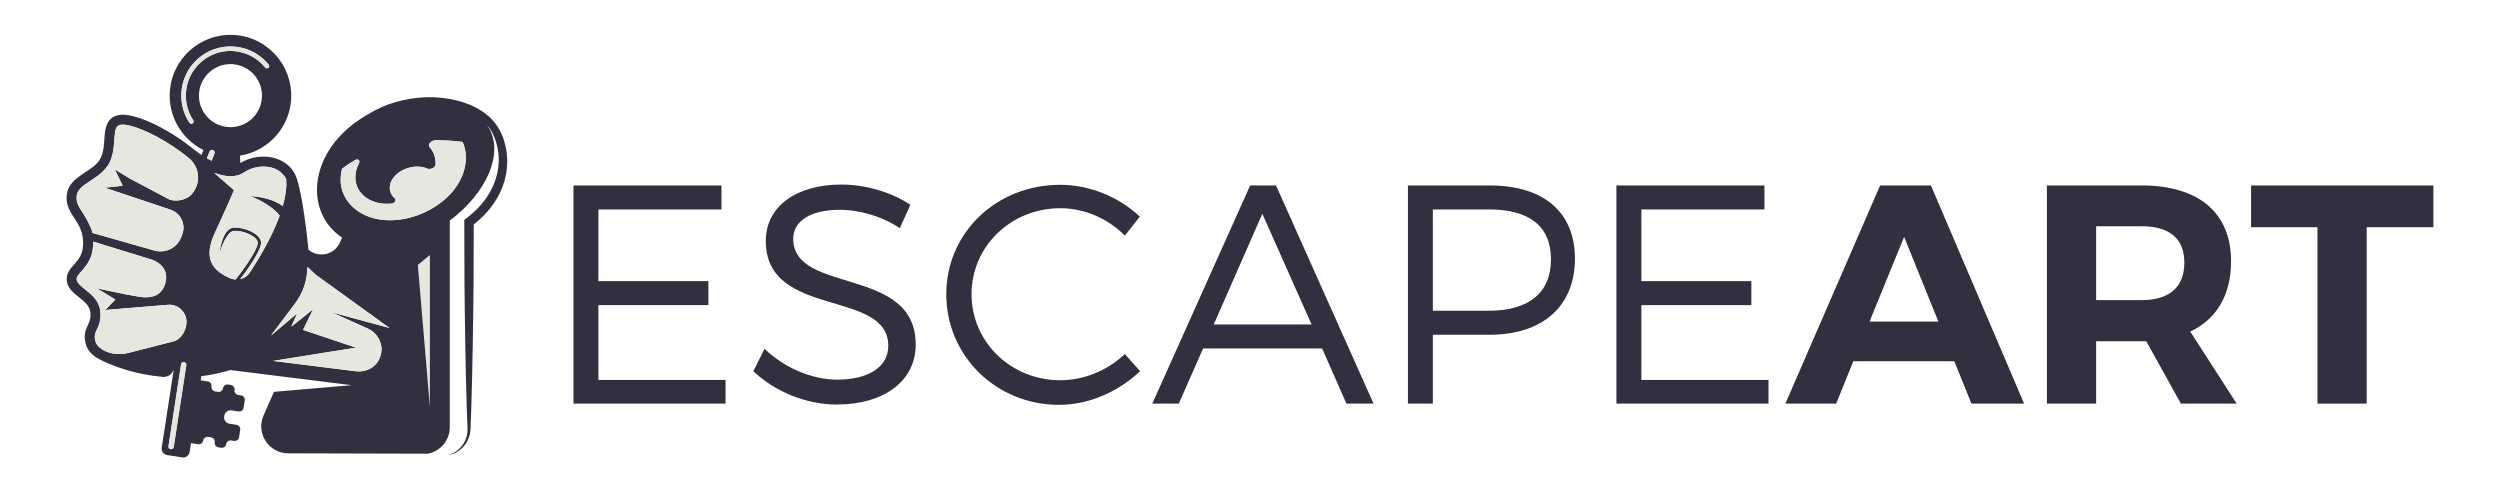
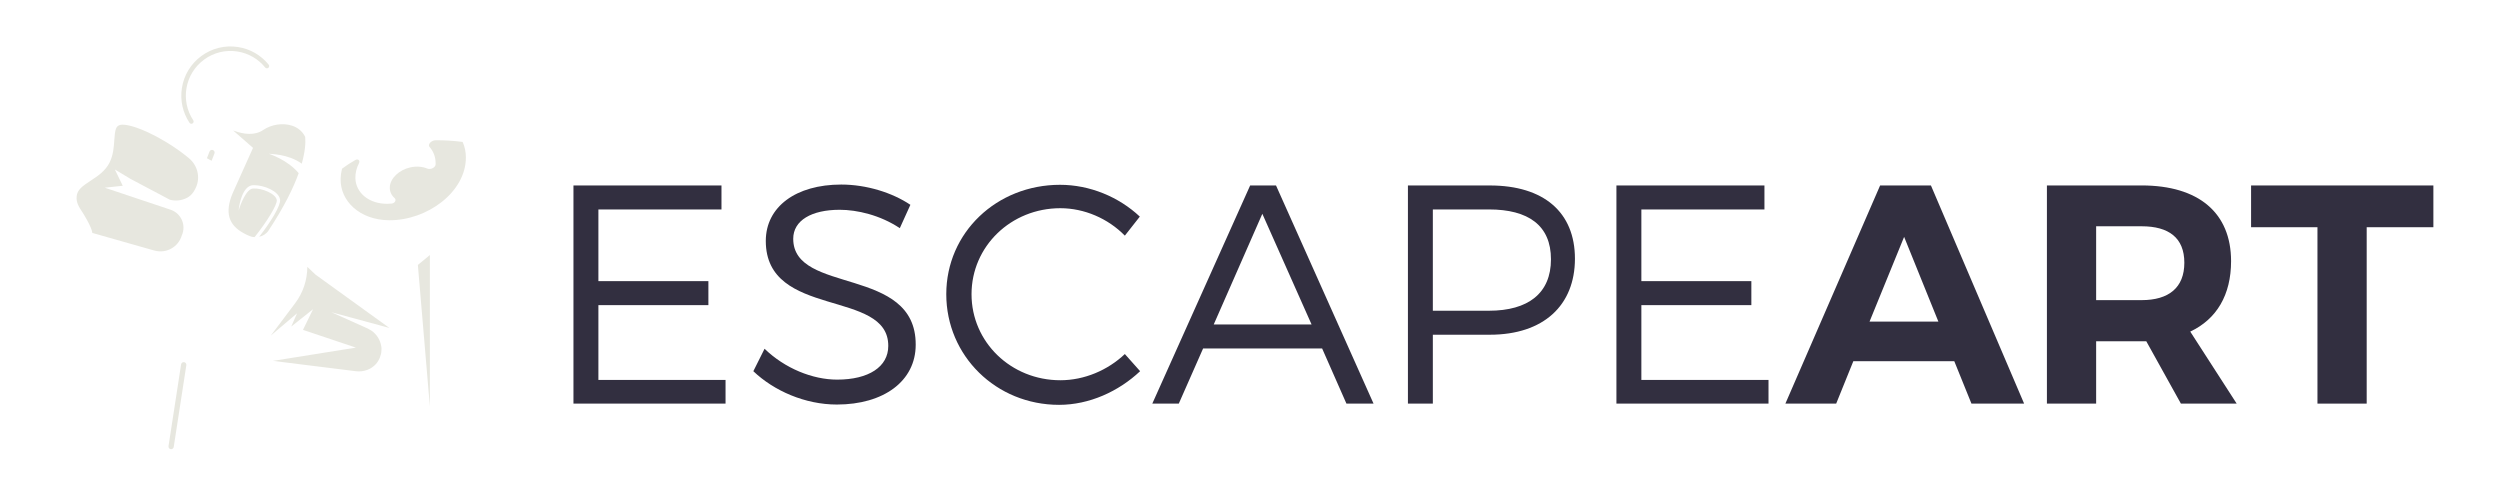
<svg xmlns="http://www.w3.org/2000/svg" id="Layer_2" data-name="Layer 2" viewBox="0 0 1033.47 203.54">
  <defs>
    <style>
      .cls-1 {
        fill: #322f40;
      }

      .cls-1, .cls-2, .cls-3 {
        stroke-width: 0px;
      }

      .cls-2 {
        fill: none;
      }

      .cls-3 {
        fill: #e7e7df;
      }
    </style>
  </defs>
  <g>
    <path class="cls-1" d="M247.37,86.59v29.63h45.47v9.92h-45.47v30.91h52.56v9.79h-62.87v-90.18h61.19v9.92h-50.89Z" />
    <path class="cls-1" d="M376.35,84.66l-4.38,9.66c-8.12-5.41-17.65-7.6-24.86-7.6-11.59,0-19.2,4.38-19.2,11.98,0,23.19,50.76,11.08,50.63,43.8,0,15.08-13.27,24.73-32.59,24.73-13.14,0-26.02-5.67-34.53-13.78l4.64-9.28c8.37,8.11,19.84,12.76,30.01,12.76,13.01,0,21.13-5.28,21.13-13.91.13-23.71-50.63-11.08-50.63-43.41,0-14.17,12.5-23.32,31.18-23.32,10.43,0,21.13,3.35,28.6,8.38Z" />
    <path class="cls-1" d="M471.18,89.55l-6.18,7.86c-6.96-7.09-16.75-11.34-26.67-11.34-20.35,0-36.71,15.72-36.71,35.56s16.36,35.56,36.71,35.56c9.92,0,19.58-4.12,26.67-10.83l6.31,7.09c-8.89,8.37-21,13.91-33.5,13.91-26.02,0-46.63-20.23-46.63-45.74s20.87-45.22,47.02-45.22c12.36,0,24.34,5.03,32.98,13.14Z" />
    <path class="cls-1" d="M497.35,144.05l-10.05,22.8h-10.95l40.45-90.18h10.69l40.32,90.18h-11.21l-10.05-22.8h-49.21ZM521.83,88.39l-20.09,45.74h40.45l-20.35-45.74Z" />
    <path class="cls-1" d="M615.89,76.67c22.29,0,35.17,11.08,35.17,30.27s-12.88,31.43-35.17,31.43h-23.57v28.47h-10.3v-90.18h33.88ZM592.32,128.45h23.19c16.23,0,25.64-7.21,25.64-21.26s-9.4-20.61-25.64-20.61h-23.19v41.87Z" />
    <path class="cls-1" d="M678.52,86.59v29.63h45.47v9.92h-45.47v30.91h52.56v9.79h-62.87v-90.18h61.19v9.92h-50.89Z" />
    <path class="cls-1" d="M766.14,149.32l-7.08,17.52h-21l39.16-90.18h21l38.52,90.18h-21.77l-7.09-17.52h-41.74ZM787.14,97.92l-14.3,35.04h28.47l-14.17-35.04Z" />
    <path class="cls-1" d="M887.26,141.08h-20.74v25.76h-20.35v-90.18h39.16c23.58,0,36.97,11.34,36.97,31.3,0,13.91-5.93,23.97-16.88,29.12l19.19,29.76h-23.06l-14.3-25.76ZM885.33,124.07c11.21,0,17.65-5.15,17.65-15.46s-6.44-15.07-17.65-15.07h-18.81v30.53h18.81Z" />
    <path class="cls-1" d="M978.36,93.93v72.92h-20.35v-72.92h-27.44v-17.26h75.36v17.26h-27.57Z" />
  </g>
  <g>
    <path class="cls-2" d="M93.3,52.41c7.11,1.09,13.76-3.78,14.86-10.89,1.09-7.11-3.78-13.76-10.89-14.86-7.11-1.09-13.76,3.78-14.86,10.89-1.09,7.11,3.78,13.76,10.89,14.86Z" />
    <polygon class="cls-3" points="172.74 109.52 177.71 168.11 177.71 105.43 172.74 109.52" />
-     <path class="cls-1" d="M208.42,58.22c-.7-2.14-1.62-4.18-2.87-6.09-1.25-1.92-2.88-3.61-4.64-4.97-3.55-2.75-7.67-4.5-11.87-5.57-4.21-1.05-8.54-1.56-12.83-1.39-8.57.28-17.08,2.64-24.23,7.16-19.98,11.34-24.96,30.6-17.91,43.02,1.8,3.17,4.31,5.82,7.35,7.82l-.9,2.03c-2.25,5.09-8.75,6.59-13,3h0c-.46-4.63-2.4-22.71-4.98-29.84-1.36-3.75-4.35-6.54-8.41-7.86-4.79-1.55-10.36-.83-14.76,1.85l-.19-3.04c10.51-1.65,19.22-9.91,20.92-20.99,2.11-13.71-7.29-26.54-21.01-28.65-13.71-2.11-26.54,7.29-28.65,21.01-1.71,11.08,4.11,21.58,13.64,26.31l-.78,2.03c-1.08-.7-2-1.37-2.67-1.9h0c-11.51-9.47-25.81-16.01-31.87-14.52-5.03,1.21-5.35,5.87-5.63,10-.18,2.66-.37,5.41-1.56,7.77-1.27,2.5-3.73,4.12-6.34,5.83-3.39,2.22-7.22,4.73-7.66,9.55-.36,4.06,1.42,6.76,3.14,9.37.36.54.71,1.1,1.06,1.66l.19.3c1.23,2.07,2.27,4.44,2.4,7.91.18,4.88-1.85,7.18-3.82,9.41-1.59,1.81-3.4,3.86-2.9,6.89.49,2.98,2.81,4.83,5.06,6.61,2.24,1.78,4.36,3.47,4.64,6.15.27,2.56-.33,3.85-1.03,5.33-.87,1.86-1.87,3.97-.86,7.78.61,2.28,2.17,4.22,4.66,5.77.31.2.66.34.99.51h-.08s10.54,5.97,26.46,7.34c1.51.08,2.96-.65,3.76-1.95l.56-.91-.48,3.09h0l-4.47,29.05c-.22,1.44.77,2.79,2.21,3.02l6.3.97c1.44.22,2.79-.77,3.02-2.21l.57-3.69,2.98.46c.99.15,1.91-.53,2.06-1.51.15-.99,1.07-1.66,2.06-1.51l1.19.18c.99.15,1.66,1.08,1.51,2.06-.15.99.52,1.91,1.51,2.06l1.19.18c.99.15,1.91-.52,2.06-1.51.15-.99,1.08-1.66,2.06-1.51l1.19.18c.99.15,1.91-.53,2.06-1.51l.47-3.07c.15-.99-.53-1.91-1.51-2.06l-2.9-.45c-1.44-.22-2.43-1.57-2.21-3.02l.05-.3c.22-1.44,1.57-2.43,3.02-2.21l2.9.45c.99.15,1.91-.52,2.06-1.51l.47-3.07c.15-.99-.52-1.91-1.51-2.06l-1.19-.18c-.99-.15-1.66-1.08-1.51-2.06s-.53-1.91-1.51-2.06l-1.19-.18c-.99-.15-1.91.52-2.06,1.51-.15.99-1.08,1.66-2.06,1.51l-1.19-.18c-.99-.15-1.66-1.08-1.51-2.06.15-.99-.53-1.91-1.51-2.06l-2.98-.46.26-1.71c3.85-.49,7.86-1.3,11.99-2.54l20.88,2.6h0s29.31,3.65,29.31,3.65l-32.14,2.75-4.3,9.75c-3.25,7.37,2.13,15.65,10.18,15.67l57.77.16c5.41-1.05,9.25-5.9,9.03-11.41v-84.94c15.17-11.45,22.35-27.47,16.2-38.29-.31-.55-.69-1.06-1.07-1.58.68.76,1.31,1.56,1.84,2.44,1.01,1.66,1.76,3.53,2.3,5.42,1.11,3.79,1.25,7.84.51,11.71-.78,3.87-2.37,7.57-4.63,10.84-2.26,3.28-5.15,6.14-8.37,8.56l-.78.59v.98s.08,25.2.08,25.2c.11,8.4.15,16.8.33,25.2.13,8.4.34,16.8.57,25.2l.23,6.3.11,3.17c.07.99-.01,1.99-.21,2.97-.43,1.95-1.41,3.81-2.85,5.26-1.41,1.49-3.28,2.55-5.32,3.06,2.07-.31,4.11-1.2,5.73-2.62,1.63-1.41,2.84-3.33,3.46-5.44.3-1.06.47-2.16.47-3.27l.11-3.13.23-6.3c.23-8.4.44-16.8.57-25.2.18-8.4.21-16.8.33-25.2l.07-24.27c3.18-2.54,6.08-5.48,8.39-8.9,2.52-3.68,4.29-7.91,5.05-12.35.75-4.43.47-9.04-.89-13.33ZM76.23,156.07l-4.42,28.69c-.09.6-.65,1.01-1.25.92-.6-.09-1.01-.65-.92-1.25l4.36-28.32.84-5.48c.09-.6.65-1.01,1.25-.92.6.09,1.01.65.92,1.25l-.79,5.11ZM71.73,141.11l-18.42,4.72c-.99.25-1.99.41-2.97.48-1.47.1-2.91,0-4.27-.31-1.36-.31-2.63-.82-3.76-1.52-1.57-.98-2.52-2.09-2.85-3.32-.63-2.37-.14-3.41.6-4.98.8-1.7,1.79-3.81,1.4-7.52-.46-4.41-3.63-6.93-6.18-8.95-1.78-1.42-3.33-2.65-3.56-4.07-.17-1,.4-1.75,1.93-3.49,2.15-2.43,5.08-5.77,4.84-12.29l24.79,7.64c4.34,1.89,6.36,5.27,4.99,9.8-1.19,3.92-4.38,6.7-11.77,5.18l-4.38-.77-6.03-1.26-6.03-1.26,7.64,4.65-7.64-4.65h0l7.64,4.65-4.21,4.3h0l26.19-2.16c3.85-.24,7.2,2.86,7.41,6.73.19,3.39-2.07,7.54-5.36,8.38ZM80.99,77.5c-1.21,2.66-2.68,4.16-5.47,4.99-1.17.35-2.37.46-3.56.37-.59-.05-1.18-.15-1.76-.3l-16.27-8.62-6.45-3.88h0s3.26,6.73,3.26,6.73l-7.44.8,18.48,6.18h0l8.74,2.93c4.39,1.47,6.54,6.41,4.63,10.62-1.4,4.83-6.44,7.63-11.29,6.25l-25.7-7.3c-.26-2.5-3.81-8.11-4-8.4-1.57-2.39-2.71-4.11-2.48-6.73.24-2.7,2.37-4.22,5.81-6.48,2.81-1.84,5.99-3.93,7.76-7.42,1.57-3.1,1.79-6.42,1.99-9.35.3-4.47.67-5.84,2.48-6.28.46-.11,1.07-.12,1.8-.05,1.28.12,2.93.52,4.85,1.17,1.48.5,3.16,1.21,4.91,2.01,2.22,1.02,4.61,2.29,7.09,3.79,1.9,1.15,3.84,2.39,5.79,3.8,1.3.94,2.6,1.95,3.89,3.01,3.63,2.99,4.84,7.98,2.93,12.14ZM79.88,49.73c.27.41.17.97-.23,1.26-.43.32-1.04.2-1.33-.24-2.8-4.22-3.91-9.26-3.14-14.31.83-5.37,3.69-10.09,8.07-13.3,4.38-3.21,9.75-4.52,15.11-3.7,5.04.78,9.52,3.35,12.7,7.29.34.42.26,1.03-.17,1.34-.4.29-.96.22-1.27-.16-2.89-3.58-6.96-5.93-11.54-6.63-4.87-.75-9.75.44-13.73,3.36-7.97,5.85-9.88,16.93-4.48,25.08ZM82.4,37.55c1.09-7.11,7.75-11.99,14.86-10.89,7.11,1.09,11.99,7.75,10.89,14.86-1.09,7.11-7.75,11.99-14.86,10.89-7.11-1.09-11.99-7.75-10.89-14.86ZM85.55,65.4l1.06-2.74c.22-.56.85-.85,1.42-.63.56.22.85.85.63,1.42l-1.15,3c-.29-.14-.59-.28-.87-.43-.37-.2-.72-.4-1.08-.61ZM91.84,113.3c-5.82-3.64-6.7-9.16-2.95-17.17,3.75-8.01,7.85-17.51,7.85-17.51l-8.15-7.11h.13c4.12,1.53,8.67,2.14,12.23-.27,3.43-2.32,8.11-3.01,11.91-1.78,1.83.6,4.15,1.94,5.44,4.65.23,2.38-.01,6.04-1.42,11.06-5.65-4.11-13.26-3.99-13.64-4.1.09.03,7.75,2.45,12.37,8.03-2.2,6.11-5.96,13.85-12.47,23.72-.91,1.38-2.33,2.24-3.87,2.59,4.8-6.12,8.99-12.97,8.65-15.37-.51-3.56-6.66-5.98-10.74-5.98-.17,0-.33,0-.49.01-4.28.23-5.75,8.07-5.89,10.47.71-2.48,3.16-8.95,5.96-9.1,3.77-.22,9.43,2.18,9.8,4.79.27,1.87-4.14,9.02-9.17,15.3-.46-.04-.93-.06-1.38-.21-1.21-.4-2.6-1.04-4.18-2.02ZM152.02,135.82c.43.19.83.44,1.23.69.11.07.23.13.34.2,2.19,1.52,3.65,3.87,4.03,6.43.03.23.08.46.1.69.02.25,0,.51,0,.77-.01.4-.03.81-.1,1.21-.04.22-.09.45-.14.67-.1.43-.24.85-.4,1.27-.08.19-.15.39-.24.58-.27.57-.59,1.13-.99,1.66-.31.4-.65.76-1.01,1.1-.11.1-.22.19-.33.28-.22.19-.46.36-.69.53-.22.15-.45.3-.69.43-.07.04-.15.08-.22.12-1.37.72-2.93,1.09-4.5,1.1-.09,0-.19,0-.28-.01-.34,0-.68-.02-1.02-.06l-34.19-4.27,34.28-5.48-21.88-7.34,4.18-8.56-9.03,7.2,2.4-5.49-10.85,9.21,10.06-13.37c3.26-4.34,5.02-9.62,5.02-15.05l3.39,3.22,30.55,22.05-23.98-6.5,15,6.73ZM172.74,109.52l4.97-4.09v62.68s-4.97-58.59-4.97-58.59ZM160.85,91.05c-12.15-.1-20.31-7.95-20.05-17.23.04-1.37.24-2.74.59-4.09,1.69-1.28,3.53-2.48,5.52-3.6,1.08-.61,2.05.22,1.49,1.3-1.02,1.99-1.56,4.11-1.5,6.23.17,6.02,5.58,10.67,13.24,10.59.59,0,1.18-.04,1.77-.1,1.34-.13,2.07-1.48,1.2-2.26-1.35-1.2-2.1-2.83-1.97-4.69.24-3.51,3.79-6.96,8.45-8,2.59-.58,5.08-.35,7.06.5,1.31.56,3.35-.43,3.41-1.69,0-.18.01-.35.01-.53,0-2.65-.92-4.94-2.52-6.74-.89-1,.72-2.76,2.57-2.76,3.66-.02,7.37.21,11.1.69.88,1.94,1.35,4.1,1.35,6.42,0,14.41-16.15,26.09-31.73,25.96Z" />
    <path class="cls-3" d="M84.36,24.64c3.98-2.92,8.85-4.11,13.73-3.36,4.58.71,8.65,3.05,11.54,6.63.31.39.87.45,1.27.16.43-.32.51-.93.17-1.34-3.19-3.94-7.66-6.52-12.7-7.29-5.37-.83-10.73.49-15.11,3.7-4.38,3.21-7.25,7.93-8.07,13.3-.78,5.04.34,10.08,3.14,14.31.3.45.9.56,1.33.24.4-.29.5-.85.23-1.26-5.41-8.15-3.5-19.24,4.48-25.08Z" />
    <path class="cls-3" d="M88.65,63.45c.22-.56-.06-1.2-.63-1.42-.56-.22-1.2.06-1.42.63l-1.06,2.74c.36.2.7.41,1.08.61.28.15.58.29.87.44l1.15-3Z" />
-     <path class="cls-3" d="M69.68,125.99l-26.19,2.16h0l4.21-4.3-7.64-4.65h0l7.64,4.65-7.64-4.65,6.03,1.26,6.03,1.26,4.38.77c7.39,1.52,10.58-1.26,11.77-5.18,1.38-4.53-.65-7.91-4.99-9.8l-24.79-7.64c.24,6.52-2.7,9.85-4.84,12.29-1.53,1.74-2.09,2.49-1.93,3.49.23,1.42,1.77,2.65,3.56,4.07,2.54,2.02,5.71,4.54,6.18,8.95.39,3.7-.6,5.82-1.4,7.52-.74,1.57-1.23,2.61-.6,4.98.33,1.23,1.29,2.35,2.85,3.32,1.13.71,2.41,1.21,3.76,1.52,1.36.31,2.8.41,4.27.31.98-.07,1.98-.23,2.97-.48l18.42-4.72c3.29-.84,5.55-4.99,5.36-8.38-.21-3.88-3.56-6.97-7.41-6.73Z" />
-     <path class="cls-3" d="M96.74,78.62s-4.1,9.5-7.85,17.51c-3.75,8.01-2.87,13.54,2.95,17.17,1.57.98,2.97,1.62,4.18,2.02.45.15.92.17,1.38.21,5.03-6.28,9.43-13.43,9.17-15.3-.38-2.61-6.03-5.01-9.8-4.79-2.81.14-5.26,6.61-5.96,9.1.14-2.4,1.61-10.24,5.89-10.47.16,0,.32-.01.49-.01,4.08,0,10.23,2.42,10.74,5.98.34,2.4-3.85,9.24-8.65,15.37,1.54-.35,2.96-1.21,3.87-2.59,6.51-9.87,10.28-17.61,12.47-23.72-4.62-5.58-12.28-8-12.37-8.03.38.11,7.99-.01,13.64,4.1,1.41-5.02,1.65-8.68,1.42-11.06-1.29-2.71-3.6-4.05-5.44-4.65-3.81-1.23-8.49-.54-11.91,1.79-3.56,2.41-8.12,1.8-12.23.26h-.13s8.15,7.13,8.15,7.13Z" />
+     <path class="cls-3" d="M96.74,78.62c-3.75,8.01-2.87,13.54,2.95,17.17,1.57.98,2.97,1.62,4.18,2.02.45.15.92.17,1.38.21,5.03-6.28,9.43-13.43,9.17-15.3-.38-2.61-6.03-5.01-9.8-4.79-2.81.14-5.26,6.61-5.96,9.1.14-2.4,1.61-10.24,5.89-10.47.16,0,.32-.01.49-.01,4.08,0,10.23,2.42,10.74,5.98.34,2.4-3.85,9.24-8.65,15.37,1.54-.35,2.96-1.21,3.87-2.59,6.51-9.87,10.28-17.61,12.47-23.72-4.62-5.58-12.28-8-12.37-8.03.38.11,7.99-.01,13.64,4.1,1.41-5.02,1.65-8.68,1.42-11.06-1.29-2.71-3.6-4.05-5.44-4.65-3.81-1.23-8.49-.54-11.91,1.79-3.56,2.41-8.12,1.8-12.23.26h-.13s8.15,7.13,8.15,7.13Z" />
    <path class="cls-3" d="M63.86,103.57c4.84,1.37,9.88-1.42,11.29-6.25,1.91-4.21-.24-9.15-4.63-10.62l-8.74-2.93h0l-18.48-6.18,7.44-.8-3.26-6.73h0s6.45,3.88,6.45,3.88l16.27,8.62c.58.15,1.17.25,1.76.3,1.19.09,2.39-.02,3.56-.37,2.8-.83,4.26-2.33,5.47-4.99,1.91-4.16.7-9.16-2.93-12.14-1.29-1.06-2.59-2.06-3.89-3.01-1.95-1.42-3.89-2.66-5.79-3.8-2.48-1.5-4.87-2.76-7.09-3.79-1.75-.81-3.43-1.51-4.91-2.01-1.92-.65-3.57-1.04-4.85-1.17-.73-.07-1.33-.05-1.8.05-1.81.44-2.18,1.81-2.48,6.28-.2,2.93-.42,6.24-1.99,9.35-1.76,3.49-4.95,5.57-7.76,7.42-3.45,2.26-5.57,3.77-5.81,6.48-.24,2.62.9,4.34,2.48,6.73.19.29,3.74,5.89,4,8.4l25.7,7.3Z" />
    <path class="cls-3" d="M112.9,149.19l34.19,4.27c.34.04.68.06,1.02.06.09,0,.19,0,.28.01,1.58,0,3.13-.38,4.5-1.1.07-.04.15-.07.22-.12.24-.13.46-.28.69-.43.24-.17.47-.34.69-.53.11-.09.23-.18.33-.28.36-.34.7-.7,1.01-1.1.4-.53.72-1.09.99-1.66.09-.19.16-.38.24-.58.17-.42.3-.84.4-1.27.05-.22.1-.45.14-.67.06-.4.09-.81.1-1.21,0-.26.02-.51,0-.77-.01-.23-.07-.46-.1-.69-.39-2.56-1.84-4.91-4.03-6.43-.11-.07-.23-.13-.34-.2-.39-.25-.79-.49-1.23-.69l-15-6.73,23.98,6.5-30.55-22.05-3.39-3.22c0,5.43-1.76,10.71-5.03,15.05l-10.06,13.37,10.85-9.21-2.4,5.49,9.03-7.2-4.18,8.56,21.88,7.34-34.28,5.48Z" />
    <path class="cls-3" d="M70.57,185.68c.6.09,1.16-.32,1.25-.92l4.42-28.69.79-5.11c.09-.6-.32-1.16-.92-1.25-.6-.09-1.16.32-1.25.92l-.84,5.48-4.36,28.32c-.09.6.32,1.16.92,1.25Z" />
    <path class="cls-3" d="M180.13,57.98c-1.85,0-3.45,1.76-2.57,2.76,1.6,1.8,2.52,4.09,2.52,6.74,0,.18,0,.35-.01.53-.06,1.25-2.1,2.25-3.41,1.69-1.98-.85-4.47-1.07-7.06-.5-4.66,1.04-8.21,4.49-8.45,8-.13,1.86.62,3.49,1.97,4.69.87.78.14,2.13-1.2,2.26-.59.06-1.18.09-1.77.1-7.66.07-13.07-4.57-13.24-10.59-.06-2.12.49-4.24,1.5-6.23.55-1.08-.41-1.91-1.49-1.3-1.98,1.12-3.83,2.33-5.52,3.6-.35,1.35-.55,2.71-.59,4.09-.27,9.28,7.9,17.13,20.05,17.23,15.57.13,31.73-11.55,31.73-25.96,0-2.33-.47-4.48-1.35-6.42-3.73-.48-7.44-.71-11.1-.69Z" />
  </g>
</svg>